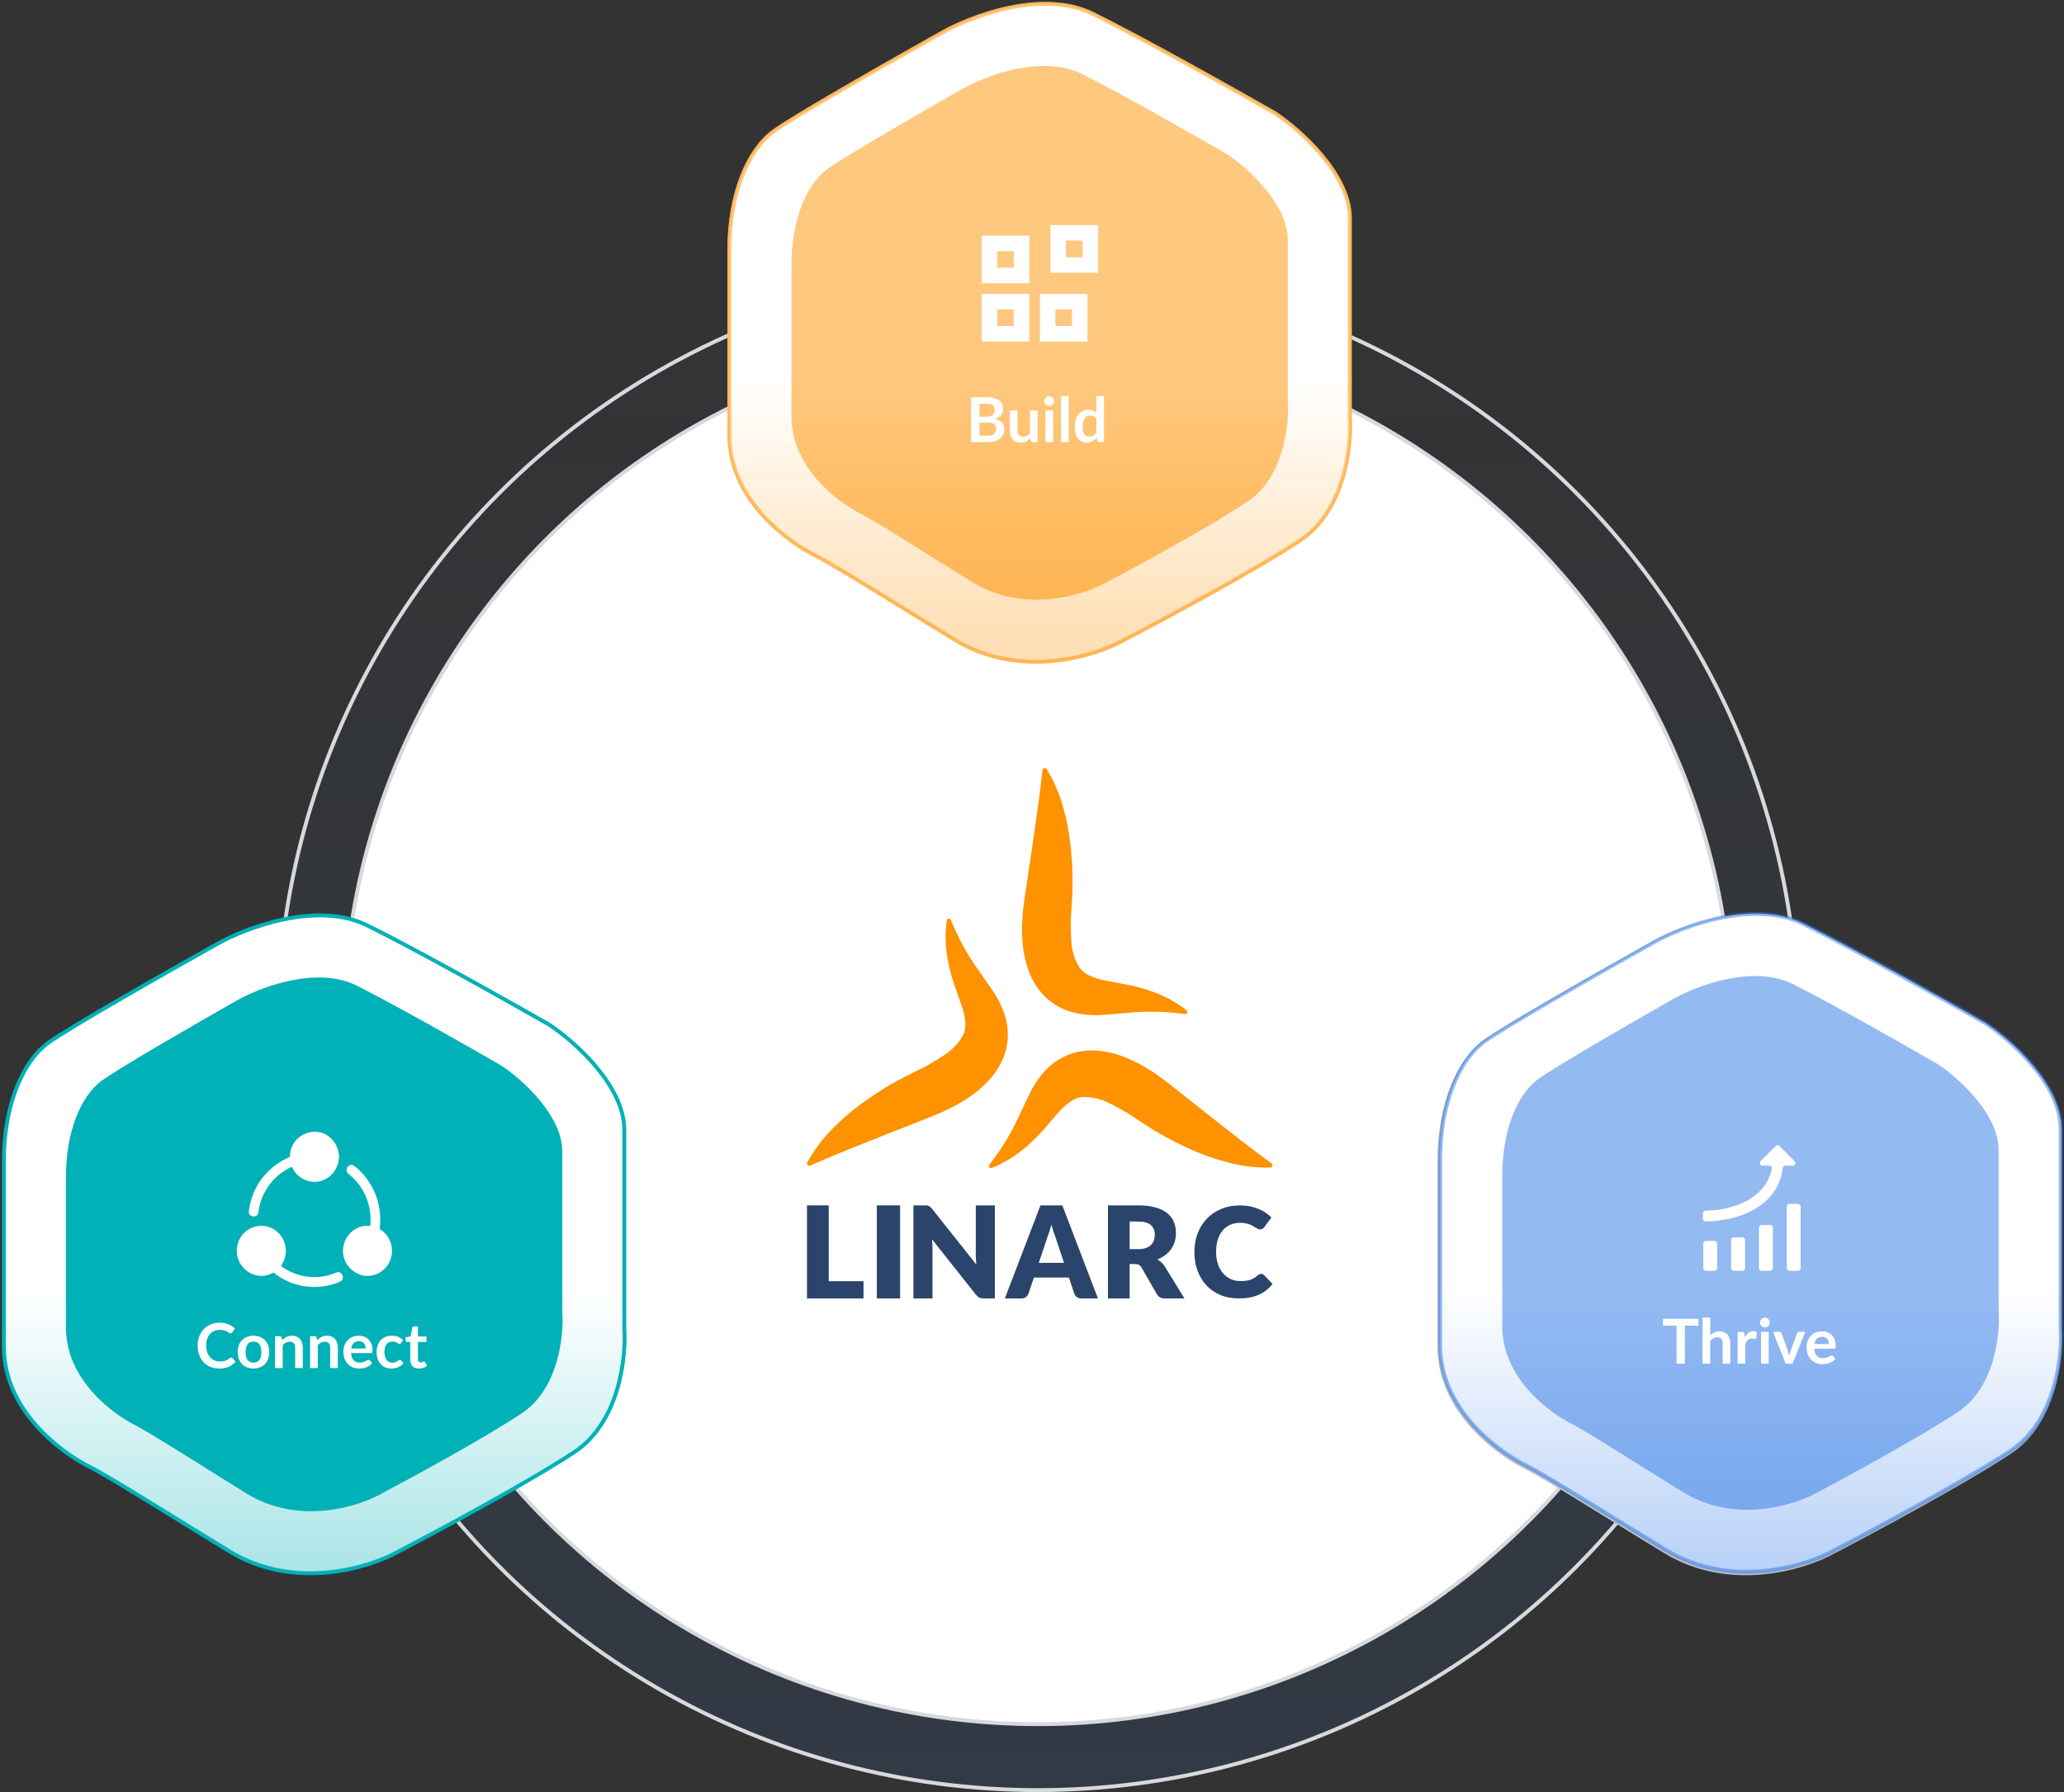
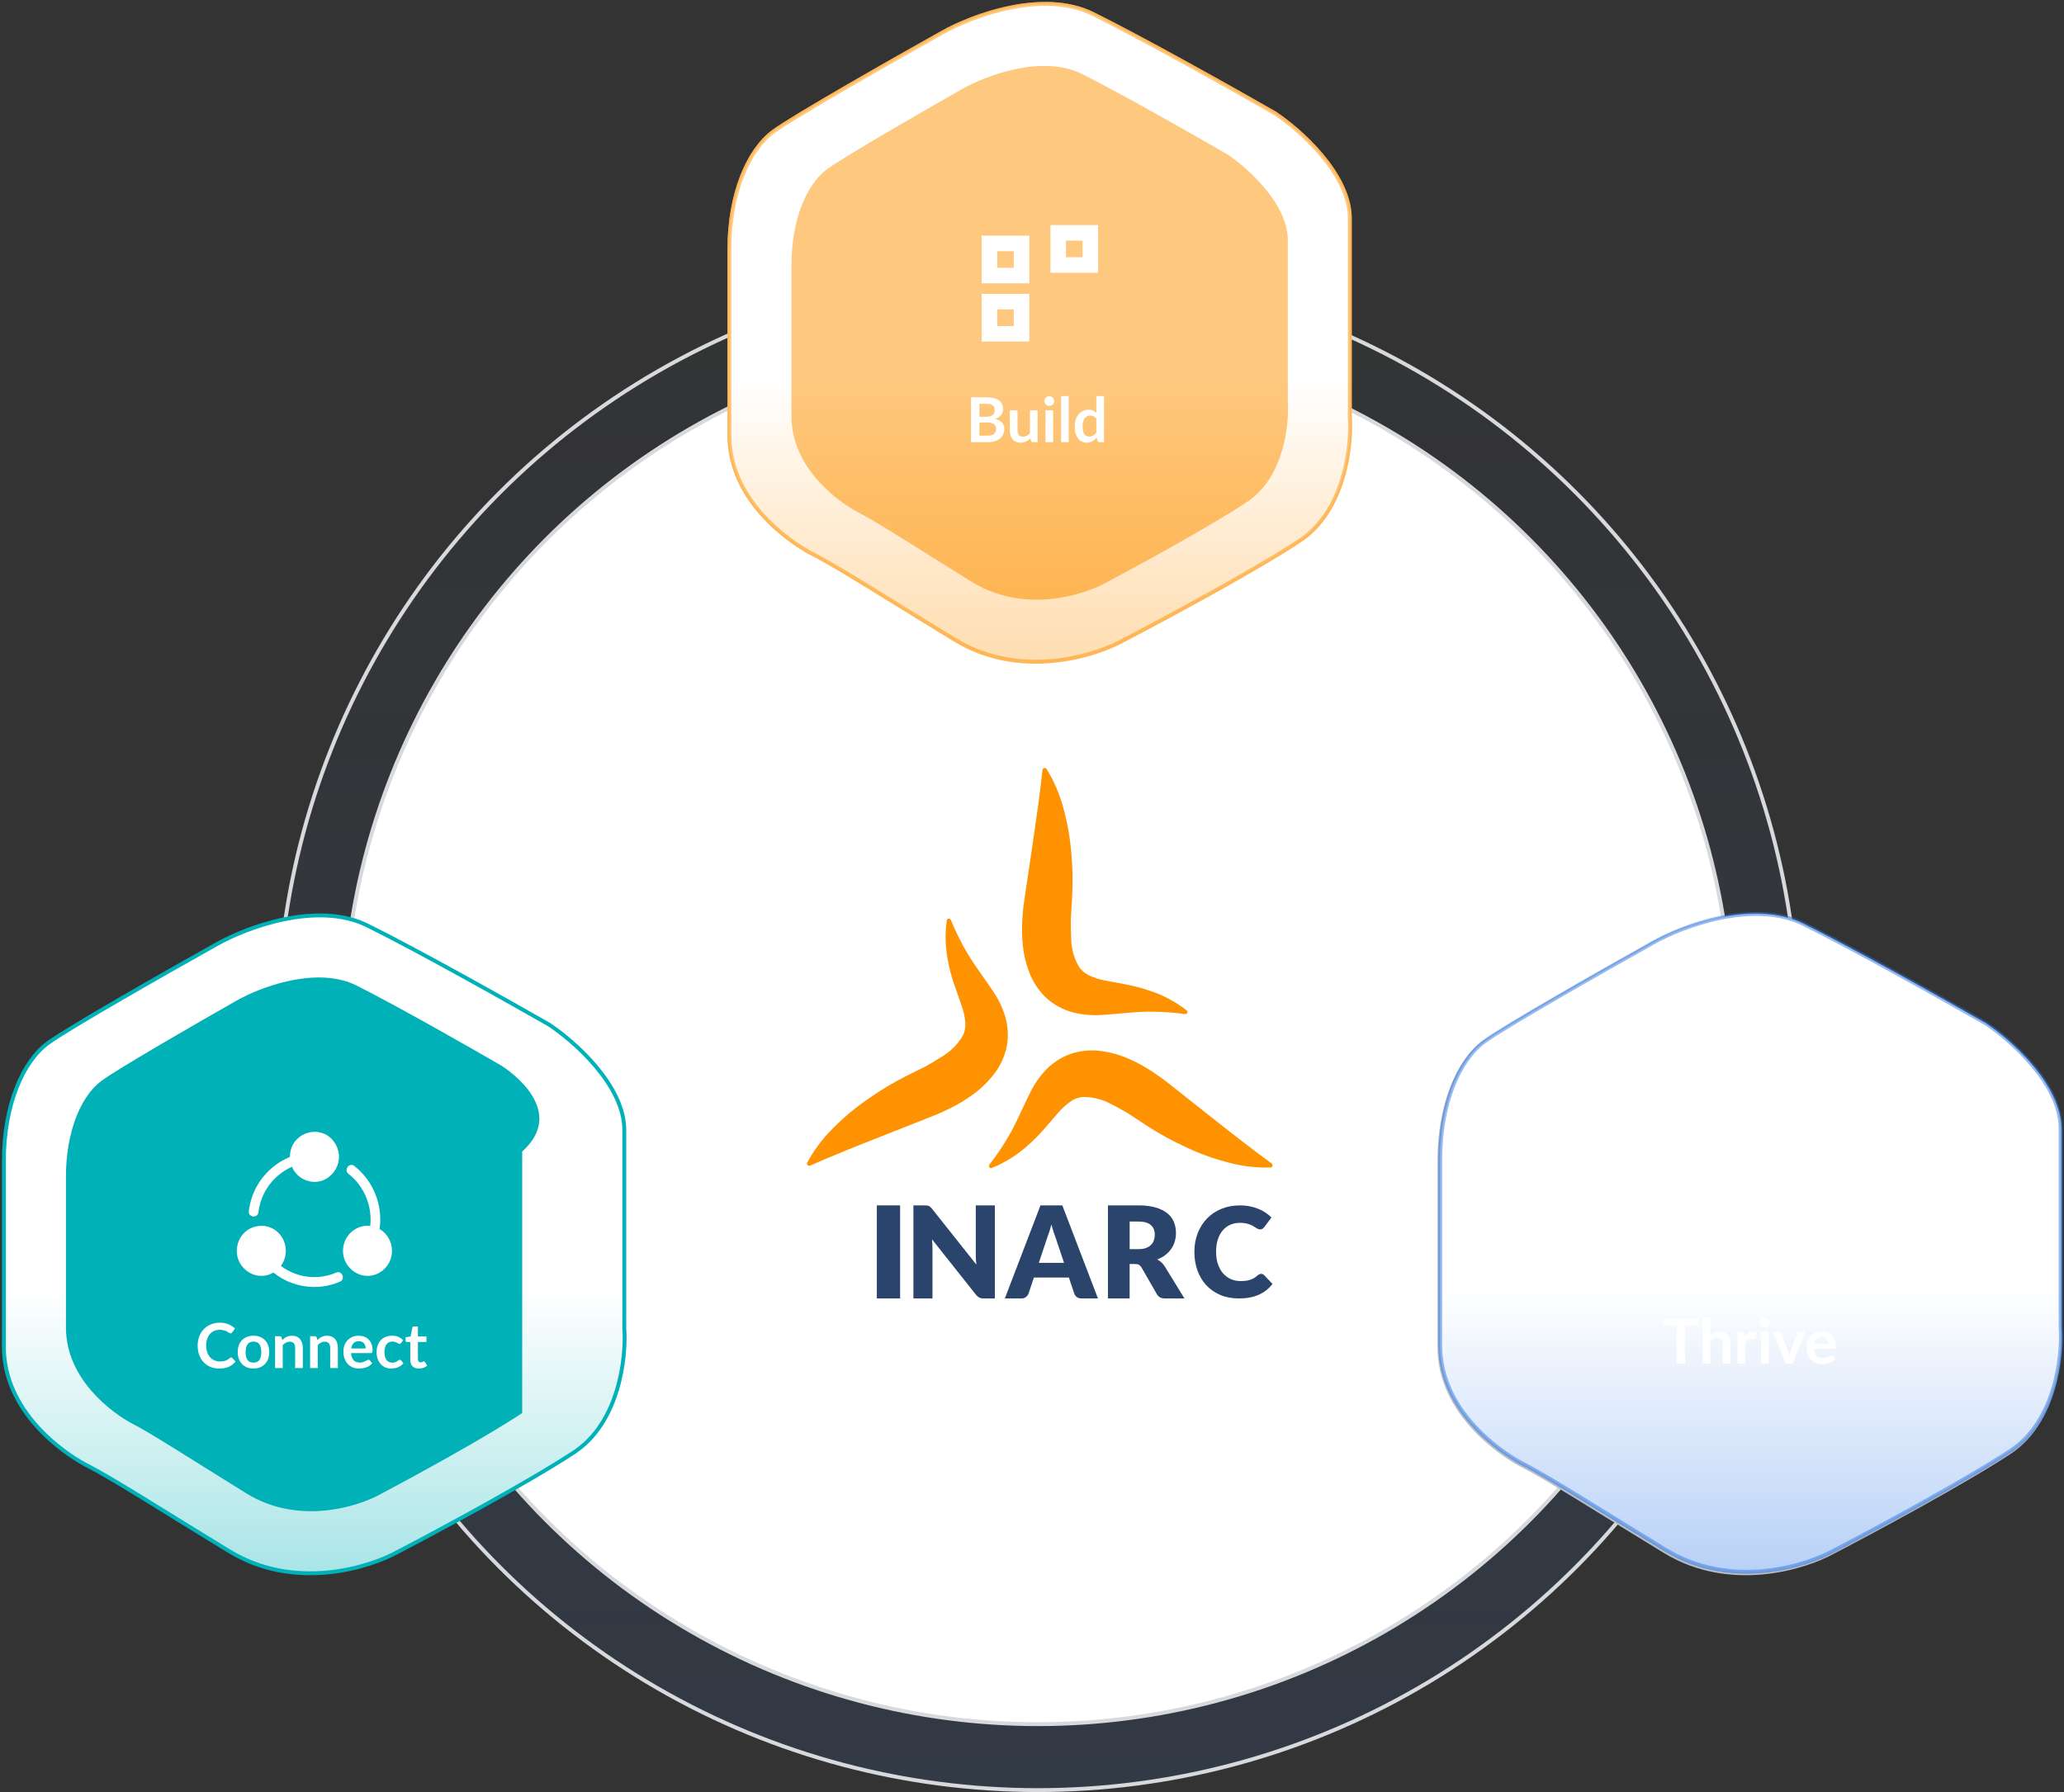
<svg xmlns="http://www.w3.org/2000/svg" width="532" height="462" viewBox="0 0 532 462" fill="none">
  <rect x="0" y="0" width="532" height="462" fill="#333333" stroke="none" />
  <circle cx="267.5" cy="265.5" r="196" fill="url(#paint0_linear_888_1661)" fill-opacity="0.1" stroke="#D7D9DD" />
  <circle cx="267.5" cy="265.5" r="179" fill="white" stroke="#D7D9DD" />
  <path fill-rule="evenodd" clip-rule="evenodd" d="M266.168 217.553V217.565C266.052 218.324 265.943 219.076 265.833 219.835L264.182 230.936L263.774 233.873C263.707 234.395 263.671 234.941 263.64 235.481C263.604 236.015 263.573 236.537 263.512 237.017C263.372 239.214 263.409 241.411 263.628 243.584C263.835 245.95 264.371 248.269 265.218 250.472C266.132 252.985 267.6 255.248 269.518 257.111C271.522 258.999 273.995 260.352 276.73 261.05C279.057 261.615 281.476 261.821 283.9 261.663C285.581 261.56 287.159 261.421 288.681 261.281C291.027 261.075 293.25 260.874 295.571 260.826C298.872 260.777 302.155 260.977 305.396 261.433C305.518 261.457 305.646 261.433 305.755 261.378C305.865 261.323 305.956 261.226 306.011 261.117C306.066 261.008 306.078 260.88 306.054 260.765C306.023 260.65 305.956 260.547 305.859 260.474C303.136 258.337 300.048 256.674 296.722 255.54C294.76 254.854 292.75 254.301 290.698 253.889L284.905 252.796C283.382 252.517 281.914 252.044 280.544 251.382C279.575 250.891 278.747 250.174 278.144 249.295C276.828 247.073 276.127 244.536 276.097 241.92C276.005 240.343 275.993 238.674 276.005 236.974L276.334 231.53C276.554 227.549 276.481 223.574 276.103 219.635C275.768 215.635 275.049 211.696 273.953 207.861C273.009 204.444 271.583 201.191 269.719 198.193C269.652 198.114 269.561 198.053 269.457 198.023C269.354 197.992 269.244 197.992 269.135 198.023C269.031 198.053 268.934 198.114 268.854 198.193C268.781 198.272 268.726 198.375 268.708 198.478C267.996 205.136 267.076 211.344 266.162 217.571L266.168 217.553ZM327.794 299.965C322.391 296.039 317.481 292.161 312.553 288.27C311.95 287.797 311.347 287.317 310.744 286.844L301.967 279.901L299.634 278.086C299.213 277.771 298.756 277.467 298.312 277.17C297.867 276.879 297.435 276.587 297.051 276.296C295.224 275.082 293.305 274.026 291.313 273.128C289.156 272.126 286.891 271.434 284.564 271.07C281.938 270.609 279.246 270.743 276.676 271.471C274.044 272.254 271.638 273.717 269.671 275.725C268.02 277.449 266.637 279.428 265.565 281.6C264.816 283.099 264.152 284.526 263.506 285.909C262.52 288.033 261.575 290.049 260.46 292.069C258.859 294.934 257.043 297.665 255.033 300.232C254.954 300.323 254.905 300.445 254.899 300.572C254.893 300.7 254.93 300.821 254.997 300.924C255.064 301.027 255.167 301.1 255.283 301.137C255.399 301.173 255.52 301.161 255.63 301.112C258.834 299.826 261.819 297.999 264.463 295.699C266.034 294.351 267.514 292.895 268.897 291.335L272.735 286.892C273.733 285.721 274.879 284.695 276.133 283.84C277.041 283.245 278.07 282.893 279.136 282.808C281.713 282.784 284.259 283.439 286.537 284.714C287.951 285.418 289.394 286.237 290.862 287.099L295.406 290.091C298.738 292.264 302.216 294.175 305.81 295.814C309.435 297.519 313.205 298.861 317.067 299.82C320.496 300.706 324.017 301.094 327.544 300.985C327.647 300.967 327.745 300.918 327.824 300.845C327.903 300.773 327.958 300.675 327.982 300.566C328.007 300.457 328.007 300.348 327.976 300.238C327.946 300.135 327.885 300.038 327.8 299.971L327.794 299.965ZM226.654 293.168C220.782 295.486 214.928 297.799 208.788 300.518C208.685 300.554 208.575 300.56 208.465 300.536C208.356 300.512 208.258 300.457 208.179 300.378C208.1 300.299 208.045 300.202 208.015 300.099C207.99 299.996 207.996 299.886 208.033 299.789C209.708 296.67 211.816 293.805 214.313 291.274C217.091 288.404 220.155 285.806 223.462 283.518C226.697 281.218 230.114 279.16 233.683 277.364L238.581 274.924C240.067 274.081 241.511 273.237 242.832 272.369C245.092 271.034 246.944 269.153 248.217 266.901C248.68 265.936 248.887 264.862 248.826 263.775C248.716 262.252 248.394 260.747 247.87 259.284L245.915 253.719C245.244 251.734 244.715 249.713 244.331 247.674C243.649 244.221 243.551 240.713 244.038 237.284C244.051 237.162 244.105 237.053 244.191 236.968C244.276 236.883 244.392 236.835 244.52 236.829C244.641 236.823 244.769 236.853 244.873 236.92C244.976 236.986 245.062 237.09 245.104 237.205C246.335 240.239 247.809 243.189 249.502 246.023C250.708 248.014 251.994 249.841 253.352 251.771C254.235 253.021 255.143 254.32 256.081 255.722C257.439 257.743 258.475 259.946 259.145 262.246C259.912 264.959 259.979 267.787 259.34 270.463C258.682 273.061 257.452 275.464 255.728 277.516C254.241 279.349 252.493 280.975 250.538 282.341C248.759 283.615 246.871 284.75 244.891 285.727C244.44 285.915 243.972 286.146 243.49 286.383C243.003 286.626 242.51 286.868 242.022 287.068L239.269 288.185L228.798 292.312C228.079 292.598 227.361 292.877 226.648 293.162L226.654 293.168Z" fill="#FE9200" />
-   <path d="M222.569 330.3V334.745H208V310.755H213.609V330.3H222.571H222.569Z" fill="#2B446C" />
  <path d="M232.004 334.745H226.004V310.755H232.004V334.743V334.745Z" fill="#2B446C" />
  <path d="M256.427 310.755V334.745H253.523C253.094 334.745 252.73 334.679 252.434 334.546C252.149 334.404 251.863 334.161 251.577 333.821L240.236 319.512C240.28 319.941 240.307 320.358 240.317 320.763C240.339 321.158 240.349 321.53 240.349 321.883V334.743H235.43V310.755H238.369C238.61 310.755 238.814 310.765 238.979 310.787C239.145 310.809 239.292 310.853 239.425 310.919C239.558 310.973 239.684 311.056 239.805 311.167C239.925 311.277 240.063 311.424 240.218 311.611L251.658 326.017C251.604 325.556 251.565 325.112 251.542 324.683C251.52 324.244 251.51 323.832 251.51 323.447V310.755H256.43H256.427Z" fill="#2B446C" />
  <path d="M274.257 325.571L272.058 319C271.896 318.583 271.723 318.095 271.538 317.534C271.354 316.962 271.169 316.347 270.984 315.69C270.821 316.36 270.646 316.98 270.462 317.551C270.277 318.122 270.105 318.615 269.942 319.032L267.76 325.568H274.257V325.571ZM283 334.743H278.733C278.254 334.743 277.871 334.632 277.576 334.414C277.283 334.183 277.061 333.892 276.908 333.541L275.509 329.358H266.489L265.089 333.541C264.97 333.848 264.754 334.13 264.438 334.382C264.134 334.625 263.755 334.745 263.298 334.745H259L268.183 310.755H273.815L282.998 334.745L283 334.743Z" fill="#2B446C" />
  <path d="M293.415 322.034C294.175 322.034 294.822 321.941 295.35 321.755C295.89 321.556 296.332 321.289 296.673 320.948C297.016 320.607 297.262 320.213 297.418 319.762C297.571 319.301 297.65 318.806 297.65 318.281C297.65 317.227 297.302 316.403 296.609 315.812C295.925 315.219 294.861 314.922 293.418 314.922H291.169V322.034H293.418H293.415ZM305.288 334.745H300.227C299.289 334.745 298.618 334.394 298.21 333.691L294.207 326.726C294.02 326.429 293.81 326.216 293.578 326.084C293.346 325.942 293.015 325.871 292.586 325.871H291.164V334.745H285.574V310.755H293.413C295.155 310.755 296.638 310.936 297.862 311.299C299.096 311.65 300.101 312.145 300.873 312.78C301.656 313.417 302.223 314.167 302.576 315.035C302.929 315.903 303.107 316.847 303.107 317.867C303.107 318.646 303.003 319.381 302.793 320.073C302.583 320.764 302.275 321.407 301.868 322C301.461 322.581 300.952 323.103 300.345 323.564C299.75 324.025 299.062 324.405 298.277 324.699C298.64 324.885 298.983 325.12 299.304 325.407C299.622 325.682 299.911 326.01 300.162 326.395L305.288 334.743V334.745Z" fill="#2B446C" />
  <path d="M325.063 328.409C325.193 328.409 325.321 328.436 325.452 328.491C325.582 328.534 325.706 328.613 325.824 328.733L327.994 331.005C327.045 332.24 325.851 333.174 324.415 333.809C322.989 334.433 321.3 334.745 319.348 334.745C317.557 334.745 315.947 334.445 314.521 333.843C313.108 333.231 311.904 332.394 310.911 331.329C309.927 330.254 309.173 328.987 308.644 327.526C308.115 326.056 307.852 324.46 307.852 322.74C307.852 321.02 308.137 319.384 308.709 317.923C309.282 316.453 310.087 315.183 311.121 314.121C312.156 313.058 313.4 312.23 314.845 311.64C316.293 311.05 317.885 310.755 319.623 310.755C320.508 310.755 321.339 310.836 322.117 310.997C322.905 311.148 323.64 311.362 324.319 311.642C324.998 311.911 325.624 312.237 326.196 312.626C326.769 313.012 327.277 313.432 327.719 313.883L325.873 316.349C325.754 316.5 325.614 316.64 325.452 316.769C325.29 316.887 325.063 316.947 324.77 316.947C324.577 316.947 324.393 316.904 324.22 316.817C324.045 316.731 323.864 316.63 323.669 316.51C323.475 316.38 323.258 316.246 323.021 316.107C322.794 315.956 322.518 315.822 322.194 315.704C321.88 315.575 321.508 315.467 321.078 315.383C320.657 315.296 320.16 315.253 319.589 315.253C318.683 315.253 317.852 315.418 317.095 315.752C316.351 316.085 315.703 316.575 315.152 317.218C314.613 317.851 314.19 318.636 313.888 319.571C313.596 320.495 313.451 321.553 313.451 322.745C313.451 323.938 313.613 325.017 313.937 325.95C314.27 326.883 314.72 327.675 315.28 328.318C315.853 328.951 316.515 329.436 317.272 329.767C318.028 330.098 318.838 330.266 319.7 330.266C320.196 330.266 320.65 330.244 321.061 330.201C321.472 330.148 321.854 330.067 322.211 329.959C322.567 329.841 322.902 329.69 323.214 329.508C323.528 329.314 323.845 329.074 324.169 328.783C324.299 328.675 324.439 328.589 324.589 328.527C324.741 328.452 324.896 328.414 325.058 328.414L325.063 328.409Z" fill="#2B446C" />
  <path d="M382.307 268.946C375.846 273.739 371 284.923 371 299.302V347.231C371 363.847 386.076 374.392 391.999 377.587C398.46 380.782 412.352 389.729 429.152 399.954C445.951 410.179 465.227 404.215 472.765 399.954C482.996 394.629 506.364 382.06 517.994 374.392C529.625 366.723 531.455 349.894 530.917 342.438V291.313C530.917 279.81 517.994 268.413 511.533 264.153C501.303 258.295 477.611 244.981 464.689 238.59C451.766 232.2 433.459 239.123 425.921 243.383C413.537 250.307 387.476 265.112 382.307 268.946Z" fill="url(#paint1_linear_888_1661)" stroke="#B9BFC9" />
  <path d="M396.046 278.73C390.877 282.618 387 291.692 387 303.358V342.244C387 355.725 399.061 364.28 403.799 366.872C408.968 369.465 420.082 376.724 433.521 385.019C446.961 393.315 462.382 388.476 468.412 385.019C476.597 380.699 495.291 370.502 504.595 364.28C513.9 358.058 515.364 344.405 514.934 338.356V296.877C514.934 287.544 504.595 278.298 499.426 274.841C491.242 270.088 472.289 259.287 461.951 254.102C451.613 248.917 436.967 254.534 430.937 257.99C421.029 263.607 400.181 275.619 396.046 278.73Z" fill="#899AB5" />
  <g opacity="0.5">
-     <path d="M459.967 300.881C459.611 300.881 459.318 301.159 459.28 301.513C458.372 309.965 450.152 315.074 439.371 315.279C438.999 315.286 438.695 314.984 438.695 314.611V313.169C438.695 312.797 438.999 312.496 439.371 312.488C448.541 312.295 455.29 308.16 456.472 301.628C456.544 301.232 456.23 300.881 455.828 300.881H454.066C453.468 300.881 453.166 300.159 453.586 299.733L457.478 295.787C457.742 295.519 458.174 295.519 458.438 295.787L462.33 299.733C462.75 300.159 462.449 300.881 461.851 300.881H459.967Z" fill="white" />
    <path d="M463.213 310.743H461.022C460.637 310.743 460.325 311.055 460.325 311.44V327.306C460.325 327.691 460.637 328.003 461.022 328.003H463.213C463.598 328.003 463.91 327.691 463.91 327.306V311.44C463.91 311.055 463.598 310.743 463.213 310.743Z" fill="white" />
    <path d="M453.851 316.194H456.042C456.427 316.194 456.739 316.506 456.739 316.891V327.306C456.739 327.691 456.427 328.003 456.042 328.003H453.851C453.466 328.003 453.154 327.691 453.154 327.306V316.891C453.154 316.506 453.466 316.194 453.851 316.194Z" fill="white" />
    <path d="M448.871 319.373H446.68C446.295 319.373 445.983 319.685 445.983 320.07V327.306C445.983 327.691 446.295 328.003 446.68 328.003H448.871C449.256 328.003 449.569 327.691 449.569 327.306V320.07C449.569 319.685 449.256 319.373 448.871 319.373Z" fill="white" />
    <path d="M441.701 320.282H439.509C439.124 320.282 438.812 320.594 438.812 320.979V327.306C438.812 327.691 439.124 328.003 439.509 328.003H441.701C442.086 328.003 442.398 327.691 442.398 327.306V320.979C442.398 320.594 442.086 320.282 441.701 320.282Z" fill="white" />
    <path d="M437.563 342.138H434.075V351.938H431.923V342.138H428.435V340.37H437.563V342.138ZM440.6 344.61C440.92 344.312 441.272 344.069 441.656 343.882C442.04 343.696 442.49 343.602 443.008 343.602C443.456 343.602 443.853 343.68 444.2 343.834C444.546 343.984 444.834 344.197 445.064 344.474C445.298 344.746 445.474 345.074 445.592 345.458C445.714 345.837 445.776 346.256 445.776 346.714V351.938H443.8V346.714C443.8 346.213 443.685 345.826 443.456 345.554C443.226 345.277 442.877 345.138 442.408 345.138C442.066 345.138 441.746 345.216 441.448 345.37C441.149 345.525 440.866 345.736 440.6 346.002V351.938H438.624V340.05H440.6V344.61ZM449.519 345.154C449.775 344.664 450.079 344.28 450.431 344.002C450.783 343.72 451.199 343.578 451.679 343.578C452.058 343.578 452.362 343.661 452.591 343.826L452.463 345.306C452.436 345.402 452.396 345.472 452.343 345.514C452.295 345.552 452.228 345.57 452.143 345.57C452.063 345.57 451.943 345.557 451.783 345.53C451.628 345.504 451.476 345.49 451.327 345.49C451.108 345.49 450.914 345.522 450.743 345.586C450.572 345.65 450.418 345.744 450.279 345.866C450.146 345.984 450.026 346.128 449.919 346.298C449.818 346.469 449.722 346.664 449.631 346.882V351.938H447.655V343.73H448.815C449.018 343.73 449.159 343.768 449.239 343.842C449.319 343.912 449.372 344.04 449.399 344.226L449.519 345.154ZM455.672 343.73V351.938H453.688V343.73H455.672ZM455.944 341.338C455.944 341.509 455.909 341.669 455.84 341.818C455.77 341.968 455.677 342.098 455.56 342.21C455.448 342.322 455.314 342.413 455.16 342.482C455.005 342.546 454.84 342.578 454.664 342.578C454.493 342.578 454.33 342.546 454.176 342.482C454.026 342.413 453.896 342.322 453.784 342.21C453.672 342.098 453.581 341.968 453.512 341.818C453.448 341.669 453.416 341.509 453.416 341.338C453.416 341.162 453.448 340.997 453.512 340.842C453.581 340.688 453.672 340.554 453.784 340.442C453.896 340.33 454.026 340.242 454.176 340.178C454.33 340.109 454.493 340.074 454.664 340.074C454.84 340.074 455.005 340.109 455.16 340.178C455.314 340.242 455.448 340.33 455.56 340.442C455.677 340.554 455.77 340.688 455.84 340.842C455.909 340.997 455.944 341.162 455.944 341.338ZM465.086 343.73L461.83 351.938H460.038L456.782 343.73H458.414C458.564 343.73 458.686 343.765 458.782 343.834C458.884 343.904 458.95 343.992 458.982 344.098L460.566 348.482C460.652 348.738 460.726 348.989 460.79 349.234C460.854 349.48 460.91 349.725 460.958 349.97C461.012 349.725 461.07 349.48 461.134 349.234C461.198 348.989 461.276 348.738 461.366 348.482L462.982 344.098C463.02 343.992 463.086 343.904 463.182 343.834C463.278 343.765 463.393 343.73 463.526 343.73H465.086ZM471.177 346.89C471.177 346.634 471.14 346.394 471.065 346.17C470.996 345.941 470.889 345.741 470.745 345.57C470.601 345.4 470.417 345.266 470.193 345.17C469.975 345.069 469.719 345.018 469.425 345.018C468.855 345.018 468.404 345.181 468.073 345.506C467.748 345.832 467.54 346.293 467.449 346.89H471.177ZM467.409 348.082C467.441 348.504 467.516 348.869 467.633 349.178C467.751 349.482 467.905 349.736 468.097 349.938C468.289 350.136 468.516 350.285 468.777 350.386C469.044 350.482 469.337 350.53 469.657 350.53C469.977 350.53 470.252 350.493 470.481 350.418C470.716 350.344 470.919 350.261 471.089 350.17C471.265 350.08 471.417 349.997 471.545 349.922C471.679 349.848 471.807 349.81 471.929 349.81C472.095 349.81 472.217 349.872 472.297 349.994L472.865 350.714C472.647 350.97 472.401 351.186 472.129 351.362C471.857 351.533 471.572 351.672 471.273 351.778C470.98 351.88 470.679 351.952 470.369 351.994C470.065 352.037 469.769 352.058 469.481 352.058C468.911 352.058 468.38 351.965 467.889 351.778C467.399 351.586 466.972 351.306 466.609 350.938C466.247 350.565 465.961 350.106 465.753 349.562C465.545 349.013 465.441 348.378 465.441 347.658C465.441 347.098 465.532 346.573 465.713 346.082C465.895 345.586 466.153 345.157 466.489 344.794C466.831 344.426 467.244 344.136 467.729 343.922C468.22 343.709 468.772 343.602 469.385 343.602C469.903 343.602 470.38 343.685 470.817 343.85C471.255 344.016 471.631 344.258 471.945 344.578C472.26 344.893 472.505 345.282 472.681 345.746C472.863 346.205 472.953 346.73 472.953 347.322C472.953 347.621 472.921 347.824 472.857 347.93C472.793 348.032 472.671 348.082 472.489 348.082H467.409Z" fill="white" />
  </g>
  <path d="M382.522 268.57C376.061 273.363 371.215 284.547 371.215 298.926V346.855C371.215 363.471 386.291 374.016 392.214 377.211C398.675 380.406 412.567 389.353 429.366 399.578C446.166 409.803 465.442 403.839 472.98 399.578C483.211 394.253 506.579 381.684 518.209 374.016C529.84 366.347 531.67 349.518 531.132 342.062V290.937C531.132 279.434 518.209 268.037 511.748 263.777C501.518 257.919 477.826 244.605 464.904 238.214C451.981 231.824 433.674 238.747 426.136 243.007C413.752 249.931 387.691 264.736 382.522 268.57Z" fill="url(#paint2_linear_888_1661)" stroke="#2B76E7" stroke-opacity="0.5" />
-   <path d="M396.261 278.354C391.092 282.242 387.215 291.316 387.215 302.982V341.868C387.215 355.349 399.276 363.904 404.014 366.496C409.183 369.089 420.297 376.348 433.736 384.643C447.176 392.939 462.597 388.1 468.627 384.643C476.811 380.323 495.506 370.126 504.81 363.904C514.115 357.682 515.579 344.029 515.148 337.98V296.501C515.148 287.168 504.81 277.922 499.641 274.465C491.457 269.712 472.504 258.911 462.166 253.726C451.828 248.541 437.182 254.158 431.152 257.614C421.244 263.231 400.396 275.243 396.261 278.354Z" fill="#2B76E7" fill-opacity="0.5" />
  <path d="M460.181 300.505C459.826 300.505 459.533 300.783 459.495 301.137C458.587 309.589 450.367 314.698 439.586 314.903C439.214 314.91 438.91 314.608 438.91 314.235V312.793C438.91 312.421 439.213 312.12 439.586 312.112C448.756 311.919 455.505 307.784 456.687 301.252C456.759 300.856 456.445 300.505 456.042 300.505H454.281C453.682 300.505 453.381 299.783 453.801 299.357L457.693 295.411C457.957 295.143 458.389 295.143 458.653 295.411L462.545 299.357C462.965 299.783 462.664 300.505 462.065 300.505H460.181Z" fill="white" />
  <path d="M463.428 310.367H461.237C460.852 310.367 460.54 310.679 460.54 311.064V326.93C460.54 327.315 460.852 327.627 461.237 327.627H463.428C463.813 327.627 464.125 327.315 464.125 326.93V311.064C464.125 310.679 463.813 310.367 463.428 310.367Z" fill="white" />
  <path d="M454.066 315.818H456.257C456.642 315.818 456.954 316.13 456.954 316.515V326.93C456.954 327.315 456.642 327.627 456.257 327.627H454.066C453.681 327.627 453.369 327.315 453.369 326.93V316.515C453.369 316.13 453.681 315.818 454.066 315.818Z" fill="white" />
  <path d="M449.086 318.997H446.895C446.51 318.997 446.198 319.309 446.198 319.694V326.93C446.198 327.315 446.51 327.627 446.895 327.627H449.086C449.471 327.627 449.783 327.315 449.783 326.93V319.694C449.783 319.309 449.471 318.997 449.086 318.997Z" fill="white" />
-   <path d="M441.915 319.906H439.724C439.339 319.906 439.027 320.218 439.027 320.603V326.93C439.027 327.315 439.339 327.627 439.724 327.627H441.915C442.3 327.627 442.613 327.315 442.613 326.93V320.603C442.613 320.218 442.3 319.906 441.915 319.906Z" fill="white" />
  <path d="M437.777 341.762H434.289V351.562H432.137V341.762H428.649V339.994H437.777V341.762ZM440.815 344.234C441.135 343.936 441.487 343.693 441.871 343.506C442.255 343.32 442.705 343.226 443.223 343.226C443.671 343.226 444.068 343.304 444.415 343.458C444.761 343.608 445.049 343.821 445.279 344.098C445.513 344.37 445.689 344.698 445.807 345.082C445.929 345.461 445.991 345.88 445.991 346.338V351.562H444.015V346.338C444.015 345.837 443.9 345.45 443.671 345.178C443.441 344.901 443.092 344.762 442.623 344.762C442.281 344.762 441.961 344.84 441.663 344.994C441.364 345.149 441.081 345.36 440.815 345.626V351.562H438.839V339.674H440.815V344.234ZM449.734 344.778C449.99 344.288 450.294 343.904 450.646 343.626C450.998 343.344 451.414 343.202 451.894 343.202C452.273 343.202 452.577 343.285 452.806 343.45L452.678 344.93C452.651 345.026 452.611 345.096 452.558 345.138C452.51 345.176 452.443 345.194 452.358 345.194C452.278 345.194 452.158 345.181 451.998 345.154C451.843 345.128 451.691 345.114 451.542 345.114C451.323 345.114 451.129 345.146 450.958 345.21C450.787 345.274 450.633 345.368 450.494 345.49C450.361 345.608 450.241 345.752 450.134 345.922C450.033 346.093 449.937 346.288 449.846 346.506V351.562H447.87V343.354H449.03C449.233 343.354 449.374 343.392 449.454 343.466C449.534 343.536 449.587 343.664 449.614 343.85L449.734 344.778ZM455.887 343.354V351.562H453.903V343.354H455.887ZM456.159 340.962C456.159 341.133 456.124 341.293 456.055 341.442C455.985 341.592 455.892 341.722 455.775 341.834C455.663 341.946 455.529 342.037 455.375 342.106C455.22 342.17 455.055 342.202 454.879 342.202C454.708 342.202 454.545 342.17 454.391 342.106C454.241 342.037 454.111 341.946 453.999 341.834C453.887 341.722 453.796 341.592 453.727 341.442C453.663 341.293 453.631 341.133 453.631 340.962C453.631 340.786 453.663 340.621 453.727 340.466C453.796 340.312 453.887 340.178 453.999 340.066C454.111 339.954 454.241 339.866 454.391 339.802C454.545 339.733 454.708 339.698 454.879 339.698C455.055 339.698 455.22 339.733 455.375 339.802C455.529 339.866 455.663 339.954 455.775 340.066C455.892 340.178 455.985 340.312 456.055 340.466C456.124 340.621 456.159 340.786 456.159 340.962ZM465.301 343.354L462.045 351.562H460.253L456.997 343.354H458.629C458.778 343.354 458.901 343.389 458.997 343.458C459.098 343.528 459.165 343.616 459.197 343.722L460.781 348.106C460.866 348.362 460.941 348.613 461.005 348.858C461.069 349.104 461.125 349.349 461.173 349.594C461.226 349.349 461.285 349.104 461.349 348.858C461.413 348.613 461.49 348.362 461.581 348.106L463.197 343.722C463.234 343.616 463.301 343.528 463.397 343.458C463.493 343.389 463.608 343.354 463.741 343.354H465.301ZM471.392 346.514C471.392 346.258 471.355 346.018 471.28 345.794C471.211 345.565 471.104 345.365 470.96 345.194C470.816 345.024 470.632 344.89 470.408 344.794C470.19 344.693 469.934 344.642 469.64 344.642C469.07 344.642 468.619 344.805 468.288 345.13C467.963 345.456 467.755 345.917 467.664 346.514H471.392ZM467.624 347.706C467.656 348.128 467.731 348.493 467.848 348.802C467.966 349.106 468.12 349.36 468.312 349.562C468.504 349.76 468.731 349.909 468.992 350.01C469.259 350.106 469.552 350.154 469.872 350.154C470.192 350.154 470.467 350.117 470.696 350.042C470.931 349.968 471.134 349.885 471.304 349.794C471.48 349.704 471.632 349.621 471.76 349.546C471.894 349.472 472.022 349.434 472.144 349.434C472.31 349.434 472.432 349.496 472.512 349.618L473.08 350.338C472.862 350.594 472.616 350.81 472.344 350.986C472.072 351.157 471.787 351.296 471.488 351.402C471.195 351.504 470.894 351.576 470.584 351.619C470.28 351.661 469.984 351.683 469.696 351.683C469.126 351.683 468.595 351.589 468.104 351.402C467.614 351.21 467.187 350.93 466.824 350.562C466.462 350.189 466.176 349.73 465.968 349.186C465.76 348.637 465.656 348.002 465.656 347.282C465.656 346.722 465.747 346.197 465.928 345.706C466.11 345.21 466.368 344.781 466.704 344.418C467.046 344.05 467.459 343.76 467.944 343.546C468.435 343.333 468.987 343.226 469.6 343.226C470.118 343.226 470.595 343.309 471.032 343.474C471.47 343.64 471.846 343.882 472.16 344.202C472.475 344.517 472.72 344.906 472.896 345.37C473.078 345.829 473.168 346.354 473.168 346.946C473.168 347.245 473.136 347.448 473.072 347.554C473.008 347.656 472.886 347.706 472.704 347.706H467.624Z" fill="white" />
  <path d="M12.307 268.946C5.846 273.739 1 284.923 1 299.302V347.231C1 363.847 16.076 374.392 21.999 377.587C28.46 380.782 42.352 389.729 59.152 399.954C75.951 410.179 95.227 404.215 102.765 399.954C112.996 394.629 136.364 382.06 147.994 374.392C159.625 366.723 161.455 349.894 160.917 342.438V291.313C160.917 279.81 147.994 268.413 141.533 264.153C131.303 258.295 107.611 244.981 94.689 238.59C81.766 232.2 63.459 239.123 55.921 243.383C43.537 250.307 17.476 265.112 12.307 268.946Z" fill="url(#paint3_linear_888_1661)" stroke="#00B1B7" />
-   <path d="M26.046 278.73C20.877 282.618 17 291.692 17 303.358V342.244C17 355.725 29.061 364.28 33.799 366.872C38.968 369.465 50.082 376.724 63.521 385.019C76.961 393.315 92.382 388.476 98.412 385.019C106.597 380.699 125.291 370.502 134.595 364.28C143.9 358.058 145.364 344.405 144.934 338.356V296.877C144.934 287.544 134.595 278.298 129.426 274.841C121.242 270.088 102.289 259.287 91.951 254.102C81.613 248.917 66.967 254.534 60.937 257.99C51.029 263.607 30.181 275.619 26.046 278.73Z" fill="#00B1B7" />
+   <path d="M26.046 278.73C20.877 282.618 17 291.692 17 303.358V342.244C17 355.725 29.061 364.28 33.799 366.872C38.968 369.465 50.082 376.724 63.521 385.019C76.961 393.315 92.382 388.476 98.412 385.019C106.597 380.699 125.291 370.502 134.595 364.28V296.877C144.934 287.544 134.595 278.298 129.426 274.841C121.242 270.088 102.289 259.287 91.951 254.102C81.613 248.917 66.967 254.534 60.937 257.99C51.029 263.607 30.181 275.619 26.046 278.73Z" fill="#00B1B7" />
  <path fill-rule="evenodd" clip-rule="evenodd" d="M74.73 298.254C74.713 291.697 83.281 289.299 86.509 295.014C89.32 299.992 84.805 305.947 79.41 304.47C77.54 303.958 76.018 302.605 75.249 300.794C70.517 302.966 67.277 307.227 66.61 312.518C66.401 314.183 63.929 313.857 64.138 312.197C64.841 306.623 67.964 302.036 72.717 299.231L72.719 299.234L74.284 298.44L74.285 298.443C74.431 298.377 74.581 298.315 74.73 298.254ZM97.842 316.853C98.713 310.621 96.196 304.388 91.33 300.593C90.029 299.579 88.516 301.606 89.816 302.62C93.851 305.767 95.996 310.877 95.43 316.054C92.343 315.701 89.44 317.713 88.631 320.797C87.176 326.349 93.071 330.922 97.882 328.053C102.185 325.486 101.999 319.262 97.842 316.853ZM72.393 326.357C76.503 329.449 81.946 330.116 86.652 328.08C88.154 327.43 89.124 329.776 87.62 330.427C81.924 332.892 75.337 331.977 70.481 328.07C65.611 330.909 59.818 326.297 61.26 320.797C62.704 315.288 70.006 314.255 72.823 319.244C74.094 321.494 73.919 324.295 72.393 326.357Z" fill="white" />
  <path d="M59.562 349.965C59.679 349.965 59.783 350.011 59.874 350.101L60.722 351.021C60.252 351.603 59.674 352.048 58.986 352.357C58.303 352.667 57.482 352.821 56.522 352.821C55.663 352.821 54.89 352.675 54.202 352.381C53.519 352.088 52.935 351.68 52.45 351.157C51.965 350.635 51.591 350.011 51.33 349.285C51.074 348.56 50.946 347.768 50.946 346.909C50.946 346.04 51.084 345.245 51.362 344.525C51.639 343.8 52.029 343.176 52.53 342.653C53.036 342.131 53.639 341.725 54.338 341.437C55.036 341.144 55.81 340.997 56.658 340.997C57.501 340.997 58.247 341.136 58.898 341.413C59.554 341.691 60.111 342.053 60.57 342.501L59.85 343.501C59.807 343.565 59.751 343.621 59.682 343.669C59.618 343.717 59.527 343.741 59.41 343.741C59.33 343.741 59.247 343.72 59.162 343.677C59.077 343.629 58.983 343.573 58.882 343.509C58.781 343.44 58.663 343.365 58.53 343.285C58.397 343.205 58.242 343.133 58.066 343.069C57.89 343 57.684 342.944 57.45 342.901C57.221 342.853 56.954 342.829 56.65 342.829C56.133 342.829 55.658 342.923 55.226 343.109C54.799 343.291 54.431 343.557 54.122 343.909C53.812 344.256 53.572 344.683 53.402 345.189C53.231 345.691 53.146 346.264 53.146 346.909C53.146 347.56 53.236 348.139 53.418 348.645C53.605 349.152 53.855 349.579 54.17 349.925C54.484 350.272 54.855 350.539 55.282 350.725C55.709 350.907 56.167 350.997 56.658 350.997C56.951 350.997 57.215 350.981 57.45 350.949C57.69 350.917 57.908 350.867 58.106 350.797C58.309 350.728 58.498 350.64 58.674 350.533C58.855 350.421 59.034 350.285 59.21 350.125C59.263 350.077 59.319 350.04 59.378 350.013C59.437 349.981 59.498 349.965 59.562 349.965ZM65.344 344.357C65.952 344.357 66.504 344.456 67 344.653C67.501 344.851 67.928 345.131 68.28 345.493C68.637 345.856 68.912 346.299 69.104 346.821C69.296 347.344 69.392 347.928 69.392 348.573C69.392 349.224 69.296 349.811 69.104 350.333C68.912 350.856 68.637 351.301 68.28 351.669C67.928 352.037 67.501 352.32 67 352.517C66.504 352.715 65.952 352.813 65.344 352.813C64.731 352.813 64.173 352.715 63.672 352.517C63.171 352.32 62.741 352.037 62.384 351.669C62.032 351.301 61.757 350.856 61.56 350.333C61.368 349.811 61.272 349.224 61.272 348.573C61.272 347.928 61.368 347.344 61.56 346.821C61.757 346.299 62.032 345.856 62.384 345.493C62.741 345.131 63.171 344.851 63.672 344.653C64.173 344.456 64.731 344.357 65.344 344.357ZM65.344 351.293C66.027 351.293 66.531 351.064 66.856 350.605C67.187 350.147 67.352 349.475 67.352 348.589C67.352 347.704 67.187 347.029 66.856 346.565C66.531 346.101 66.027 345.869 65.344 345.869C64.651 345.869 64.136 346.104 63.8 346.573C63.469 347.037 63.304 347.709 63.304 348.589C63.304 349.469 63.469 350.141 63.8 350.605C64.136 351.064 64.651 351.293 65.344 351.293ZM72.748 345.493C72.913 345.328 73.086 345.176 73.268 345.037C73.454 344.893 73.649 344.773 73.852 344.677C74.06 344.576 74.281 344.499 74.516 344.445C74.75 344.387 75.006 344.357 75.284 344.357C75.732 344.357 76.129 344.435 76.476 344.589C76.822 344.739 77.11 344.952 77.34 345.229C77.574 345.501 77.75 345.829 77.868 346.213C77.99 346.592 78.052 347.011 78.052 347.469V352.693H76.076V347.469C76.076 346.968 75.961 346.581 75.732 346.309C75.502 346.032 75.153 345.893 74.684 345.893C74.342 345.893 74.022 345.971 73.724 346.125C73.425 346.28 73.142 346.491 72.876 346.757V352.693H70.9V344.485H72.108C72.364 344.485 72.532 344.605 72.612 344.845L72.748 345.493ZM81.779 345.493C81.944 345.328 82.118 345.176 82.299 345.037C82.486 344.893 82.68 344.773 82.883 344.677C83.091 344.576 83.312 344.499 83.547 344.445C83.781 344.387 84.037 344.357 84.315 344.357C84.763 344.357 85.16 344.435 85.507 344.589C85.853 344.739 86.141 344.952 86.371 345.229C86.606 345.501 86.781 345.829 86.899 346.213C87.022 346.592 87.083 347.011 87.083 347.469V352.693H85.107V347.469C85.107 346.968 84.992 346.581 84.763 346.309C84.534 346.032 84.184 345.893 83.715 345.893C83.374 345.893 83.053 345.971 82.755 346.125C82.456 346.28 82.174 346.491 81.907 346.757V352.693H79.931V344.485H81.139C81.395 344.485 81.563 344.605 81.643 344.845L81.779 345.493ZM94.25 347.645C94.25 347.389 94.213 347.149 94.138 346.925C94.069 346.696 93.962 346.496 93.818 346.325C93.674 346.155 93.49 346.021 93.266 345.925C93.047 345.824 92.791 345.773 92.498 345.773C91.927 345.773 91.477 345.936 91.146 346.261C90.821 346.587 90.613 347.048 90.522 347.645H94.25ZM90.482 348.837C90.514 349.259 90.589 349.624 90.706 349.933C90.823 350.237 90.978 350.491 91.17 350.693C91.362 350.891 91.589 351.04 91.85 351.141C92.117 351.237 92.41 351.285 92.73 351.285C93.05 351.285 93.325 351.248 93.554 351.173C93.789 351.099 93.991 351.016 94.162 350.925C94.338 350.835 94.49 350.752 94.618 350.677C94.751 350.603 94.879 350.565 95.002 350.565C95.167 350.565 95.29 350.627 95.37 350.749L95.938 351.469C95.719 351.725 95.474 351.941 95.202 352.117C94.93 352.288 94.645 352.427 94.346 352.533C94.053 352.635 93.751 352.707 93.442 352.749C93.138 352.792 92.842 352.813 92.554 352.813C91.983 352.813 91.453 352.72 90.962 352.533C90.471 352.341 90.045 352.061 89.682 351.693C89.319 351.32 89.034 350.861 88.826 350.317C88.618 349.768 88.514 349.133 88.514 348.413C88.514 347.853 88.605 347.328 88.786 346.837C88.967 346.341 89.226 345.912 89.562 345.549C89.903 345.181 90.317 344.891 90.802 344.677C91.293 344.464 91.845 344.357 92.458 344.357C92.975 344.357 93.453 344.44 93.89 344.605C94.327 344.771 94.703 345.013 95.018 345.333C95.333 345.648 95.578 346.037 95.754 346.501C95.935 346.96 96.026 347.485 96.026 348.077C96.026 348.376 95.994 348.579 95.93 348.685C95.866 348.787 95.743 348.837 95.562 348.837H90.482ZM103.389 346.221C103.33 346.296 103.272 346.355 103.213 346.397C103.16 346.44 103.08 346.461 102.973 346.461C102.872 346.461 102.773 346.432 102.677 346.373C102.581 346.309 102.466 346.24 102.333 346.165C102.2 346.085 102.04 346.016 101.853 345.957C101.672 345.893 101.445 345.861 101.173 345.861C100.826 345.861 100.522 345.925 100.261 346.053C100 346.176 99.781 346.355 99.605 346.589C99.434 346.824 99.306 347.109 99.221 347.445C99.136 347.776 99.093 348.152 99.093 348.573C99.093 349.011 99.138 349.4 99.229 349.741C99.325 350.083 99.461 350.371 99.637 350.605C99.813 350.835 100.026 351.011 100.277 351.133C100.528 351.251 100.81 351.309 101.125 351.309C101.44 351.309 101.693 351.272 101.885 351.197C102.082 351.117 102.248 351.032 102.381 350.941C102.514 350.845 102.629 350.76 102.725 350.685C102.826 350.605 102.938 350.565 103.061 350.565C103.221 350.565 103.341 350.627 103.421 350.749L103.989 351.469C103.77 351.725 103.533 351.941 103.277 352.117C103.021 352.288 102.754 352.427 102.477 352.533C102.205 352.635 101.922 352.707 101.629 352.749C101.341 352.792 101.053 352.813 100.765 352.813C100.258 352.813 99.781 352.72 99.333 352.533C98.885 352.341 98.493 352.064 98.157 351.701C97.821 351.339 97.554 350.896 97.357 350.373C97.165 349.845 97.069 349.245 97.069 348.573C97.069 347.971 97.154 347.413 97.325 346.901C97.501 346.384 97.757 345.939 98.093 345.565C98.429 345.187 98.845 344.891 99.341 344.677C99.837 344.464 100.408 344.357 101.053 344.357C101.666 344.357 102.202 344.456 102.661 344.653C103.125 344.851 103.541 345.133 103.909 345.501L103.389 346.221ZM107.964 352.821C107.249 352.821 106.7 352.621 106.316 352.221C105.937 351.816 105.748 351.259 105.748 350.549V345.965H104.908C104.801 345.965 104.71 345.931 104.636 345.861C104.561 345.792 104.524 345.688 104.524 345.549V344.765L105.844 344.549L106.26 342.309C106.286 342.203 106.337 342.12 106.412 342.061C106.486 342.003 106.582 341.973 106.7 341.973H107.724V344.557H109.916V345.965H107.724V350.413C107.724 350.669 107.785 350.869 107.908 351.013C108.036 351.157 108.209 351.229 108.428 351.229C108.55 351.229 108.652 351.216 108.732 351.189C108.817 351.157 108.889 351.125 108.948 351.093C109.012 351.061 109.068 351.032 109.116 351.005C109.164 350.973 109.212 350.957 109.26 350.957C109.318 350.957 109.366 350.973 109.404 351.005C109.441 351.032 109.481 351.075 109.524 351.133L110.116 352.093C109.828 352.333 109.497 352.515 109.124 352.637C108.75 352.76 108.364 352.821 107.964 352.821Z" fill="white" />
  <path d="M199.307 33.946C192.846 38.739 188 49.923 188 64.302V112.231C188 128.847 203.076 139.392 208.999 142.587C215.46 145.782 229.352 154.729 246.152 164.954C262.951 175.179 282.227 169.215 289.765 164.954C299.996 159.629 323.364 147.06 334.994 139.392C346.625 131.723 348.455 114.894 347.917 107.438V56.313C347.917 44.81 334.994 33.413 328.533 29.153C318.303 23.295 294.611 9.981 281.689 3.59C268.766 -2.8 250.459 4.123 242.921 8.383C230.537 15.307 204.476 30.112 199.307 33.946Z" fill="url(#paint4_linear_888_1661)" stroke="#FFDCAC" />
  <path d="M213.046 43.73C207.877 47.618 204 56.692 204 68.358V107.244C204 120.725 216.061 129.28 220.799 131.872C225.968 134.465 237.082 141.724 250.521 150.019C263.961 158.315 279.382 153.476 285.412 150.019C293.597 145.699 312.291 135.502 321.595 129.28C330.9 123.058 332.364 109.405 331.934 103.356V61.877C331.934 52.544 321.595 43.298 316.426 39.841C308.242 35.088 289.289 24.287 278.951 19.102C268.613 13.917 253.967 19.534 247.937 22.99C238.029 28.607 217.181 40.619 213.046 43.73Z" fill="#FFBE66" />
  <g opacity="0.5">
    <path d="M255.023 86.053V77.772H263.302V86.053H255.023Z" stroke="white" stroke-width="4" />
    <path d="M278.31 86.053H270.031V77.772H278.31V86.053Z" stroke="white" stroke-width="4" />
    <path d="M255.023 62.761H263.302V71.042H255.023V62.761Z" stroke="white" stroke-width="4" />
    <path d="M281.037 60.031V68.312H272.758V60.031H281.037Z" stroke="white" stroke-width="4" />
    <path d="M254.62 112.317C255.02 112.317 255.356 112.269 255.628 112.173C255.9 112.077 256.116 111.949 256.276 111.789C256.442 111.629 256.559 111.442 256.628 111.229C256.703 111.016 256.74 110.789 256.74 110.549C256.74 110.298 256.7 110.074 256.62 109.877C256.54 109.674 256.415 109.504 256.244 109.365C256.074 109.221 255.852 109.112 255.58 109.037C255.314 108.962 254.991 108.925 254.612 108.925H252.444V112.317H254.62ZM252.444 104.093V107.437H254.156C254.892 107.437 255.447 107.304 255.82 107.037C256.199 106.77 256.388 106.346 256.388 105.765C256.388 105.162 256.218 104.733 255.876 104.477C255.535 104.221 255.002 104.093 254.276 104.093H252.444ZM254.276 102.429C255.034 102.429 255.682 102.501 256.22 102.645C256.759 102.789 257.199 102.994 257.54 103.261C257.887 103.528 258.14 103.85 258.3 104.229C258.46 104.608 258.54 105.034 258.54 105.509C258.54 105.781 258.5 106.042 258.42 106.293C258.34 106.538 258.215 106.77 258.044 106.989C257.879 107.202 257.666 107.397 257.404 107.573C257.148 107.749 256.842 107.898 256.484 108.021C258.074 108.378 258.868 109.237 258.868 110.597C258.868 111.088 258.775 111.541 258.588 111.957C258.402 112.373 258.13 112.733 257.772 113.037C257.415 113.336 256.975 113.57 256.452 113.741C255.93 113.912 255.332 113.997 254.66 113.997H250.292V102.429H254.276ZM267.443 105.789V113.997H266.235C265.974 113.997 265.808 113.877 265.739 113.637L265.603 112.981C265.267 113.322 264.896 113.6 264.491 113.813C264.086 114.021 263.608 114.125 263.059 114.125C262.611 114.125 262.214 114.05 261.867 113.901C261.526 113.746 261.238 113.53 261.003 113.253C260.768 112.976 260.59 112.648 260.467 112.269C260.35 111.885 260.291 111.464 260.291 111.005V105.789H262.267V111.005C262.267 111.506 262.382 111.896 262.611 112.173C262.846 112.445 263.195 112.581 263.659 112.581C264 112.581 264.32 112.506 264.619 112.357C264.918 112.202 265.2 111.992 265.467 111.725V105.789H267.443ZM271.45 105.789V113.997H269.466V105.789H271.45ZM271.722 103.397C271.722 103.568 271.688 103.728 271.618 103.877C271.549 104.026 271.456 104.157 271.338 104.269C271.226 104.381 271.093 104.472 270.938 104.541C270.784 104.605 270.618 104.637 270.442 104.637C270.272 104.637 270.109 104.605 269.954 104.541C269.805 104.472 269.674 104.381 269.562 104.269C269.45 104.157 269.36 104.026 269.29 103.877C269.226 103.728 269.194 103.568 269.194 103.397C269.194 103.221 269.226 103.056 269.29 102.901C269.36 102.746 269.45 102.613 269.562 102.501C269.674 102.389 269.805 102.301 269.954 102.237C270.109 102.168 270.272 102.133 270.442 102.133C270.618 102.133 270.784 102.168 270.938 102.237C271.093 102.301 271.226 102.389 271.338 102.501C271.456 102.613 271.549 102.746 271.618 102.901C271.688 103.056 271.722 103.221 271.722 103.397ZM275.465 102.109V113.997H273.489V102.109H275.465ZM282.585 107.885C282.361 107.613 282.116 107.421 281.849 107.309C281.588 107.197 281.305 107.141 281.001 107.141C280.703 107.141 280.433 107.197 280.193 107.309C279.953 107.421 279.748 107.592 279.577 107.821C279.407 108.045 279.276 108.333 279.185 108.685C279.095 109.032 279.049 109.442 279.049 109.917C279.049 110.397 279.087 110.805 279.161 111.141C279.241 111.472 279.353 111.744 279.497 111.957C279.641 112.165 279.817 112.317 280.025 112.413C280.233 112.504 280.465 112.549 280.721 112.549C281.132 112.549 281.481 112.464 281.769 112.293C282.057 112.122 282.329 111.88 282.585 111.565V107.885ZM284.561 102.109V113.997H283.353C283.092 113.997 282.927 113.877 282.857 113.637L282.689 112.845C282.359 113.224 281.977 113.53 281.545 113.765C281.119 114 280.62 114.117 280.049 114.117C279.601 114.117 279.191 114.024 278.817 113.837C278.444 113.65 278.121 113.381 277.849 113.029C277.583 112.672 277.375 112.232 277.225 111.709C277.081 111.186 277.009 110.589 277.009 109.917C277.009 109.309 277.092 108.744 277.257 108.221C277.423 107.698 277.66 107.245 277.969 106.861C278.279 106.477 278.649 106.178 279.081 105.965C279.513 105.746 279.999 105.637 280.537 105.637C280.996 105.637 281.388 105.709 281.713 105.853C282.039 105.997 282.329 106.192 282.585 106.437V102.109H284.561Z" fill="white" />
  </g>
  <path d="M199.307 33.946C192.846 38.739 188 49.923 188 64.302V112.231C188 128.847 203.076 139.392 208.999 142.587C215.46 145.782 229.352 154.729 246.152 164.954C262.951 175.179 282.227 169.215 289.765 164.954C299.996 159.629 323.364 147.06 334.994 139.392C346.625 131.723 348.455 114.894 347.917 107.438V56.313C347.917 44.81 334.994 33.413 328.533 29.153C318.303 23.295 294.611 9.981 281.689 3.59C268.766 -2.8 250.459 4.123 242.921 8.383C230.537 15.307 204.476 30.112 199.307 33.946Z" fill="url(#paint5_linear_888_1661)" stroke="#FE9200" stroke-opacity="0.5" />
  <path d="M213.046 43.73C207.877 47.618 204 56.692 204 68.358V107.244C204 120.725 216.061 129.28 220.799 131.872C225.968 134.465 237.082 141.724 250.521 150.019C263.961 158.315 279.382 153.476 285.412 150.019C293.597 145.699 312.291 135.502 321.595 129.28C330.9 123.058 332.364 109.405 331.934 103.356V61.877C331.934 52.544 321.595 43.298 316.426 39.841C308.242 35.088 289.289 24.287 278.951 19.102C268.613 13.917 253.967 19.534 247.937 22.99C238.029 28.607 217.181 40.619 213.046 43.73Z" fill="#FE9200" fill-opacity="0.5" />
  <path d="M255.023 86.053V77.772H263.302V86.053H255.023Z" stroke="white" stroke-width="4" />
-   <path d="M278.31 86.053H270.031V77.772H278.31V86.053Z" stroke="white" stroke-width="4" />
  <path d="M255.023 62.761H263.302V71.042H255.023V62.761Z" stroke="white" stroke-width="4" />
  <path d="M281.037 60.031V68.312H272.758V60.031H281.037Z" stroke="white" stroke-width="4" />
  <path d="M254.62 112.317C255.02 112.317 255.356 112.269 255.628 112.173C255.9 112.077 256.116 111.949 256.276 111.789C256.442 111.629 256.559 111.442 256.628 111.229C256.703 111.016 256.74 110.789 256.74 110.549C256.74 110.298 256.7 110.074 256.62 109.877C256.54 109.674 256.415 109.504 256.244 109.365C256.074 109.221 255.852 109.112 255.58 109.037C255.314 108.962 254.991 108.925 254.612 108.925H252.444V112.317H254.62ZM252.444 104.093V107.437H254.156C254.892 107.437 255.447 107.304 255.82 107.037C256.199 106.77 256.388 106.346 256.388 105.765C256.388 105.162 256.218 104.733 255.876 104.477C255.535 104.221 255.002 104.093 254.276 104.093H252.444ZM254.276 102.429C255.034 102.429 255.682 102.501 256.22 102.645C256.759 102.789 257.199 102.994 257.54 103.261C257.887 103.528 258.14 103.85 258.3 104.229C258.46 104.608 258.54 105.034 258.54 105.509C258.54 105.781 258.5 106.042 258.42 106.293C258.34 106.538 258.215 106.77 258.044 106.989C257.879 107.202 257.666 107.397 257.404 107.573C257.148 107.749 256.842 107.898 256.484 108.021C258.074 108.378 258.868 109.237 258.868 110.597C258.868 111.088 258.775 111.541 258.588 111.957C258.402 112.373 258.13 112.733 257.772 113.037C257.415 113.336 256.975 113.57 256.452 113.741C255.93 113.912 255.332 113.997 254.66 113.997H250.292V102.429H254.276ZM267.443 105.789V113.997H266.235C265.974 113.997 265.808 113.877 265.739 113.637L265.603 112.981C265.267 113.322 264.896 113.6 264.491 113.813C264.086 114.021 263.608 114.125 263.059 114.125C262.611 114.125 262.214 114.05 261.867 113.901C261.526 113.746 261.238 113.53 261.003 113.253C260.768 112.976 260.59 112.648 260.467 112.269C260.35 111.885 260.291 111.464 260.291 111.005V105.789H262.267V111.005C262.267 111.506 262.382 111.896 262.611 112.173C262.846 112.445 263.195 112.581 263.659 112.581C264 112.581 264.32 112.506 264.619 112.357C264.918 112.202 265.2 111.992 265.467 111.725V105.789H267.443ZM271.45 105.789V113.997H269.466V105.789H271.45ZM271.722 103.397C271.722 103.568 271.688 103.728 271.618 103.877C271.549 104.026 271.456 104.157 271.338 104.269C271.226 104.381 271.093 104.472 270.938 104.541C270.784 104.605 270.618 104.637 270.442 104.637C270.272 104.637 270.109 104.605 269.954 104.541C269.805 104.472 269.674 104.381 269.562 104.269C269.45 104.157 269.36 104.026 269.29 103.877C269.226 103.728 269.194 103.568 269.194 103.397C269.194 103.221 269.226 103.056 269.29 102.901C269.36 102.746 269.45 102.613 269.562 102.501C269.674 102.389 269.805 102.301 269.954 102.237C270.109 102.168 270.272 102.133 270.442 102.133C270.618 102.133 270.784 102.168 270.938 102.237C271.093 102.301 271.226 102.389 271.338 102.501C271.456 102.613 271.549 102.746 271.618 102.901C271.688 103.056 271.722 103.221 271.722 103.397ZM275.465 102.109V113.997H273.489V102.109H275.465ZM282.585 107.885C282.361 107.613 282.116 107.421 281.849 107.309C281.588 107.197 281.305 107.141 281.001 107.141C280.703 107.141 280.433 107.197 280.193 107.309C279.953 107.421 279.748 107.592 279.577 107.821C279.407 108.045 279.276 108.333 279.185 108.685C279.095 109.032 279.049 109.442 279.049 109.917C279.049 110.397 279.087 110.805 279.161 111.141C279.241 111.472 279.353 111.744 279.497 111.957C279.641 112.165 279.817 112.317 280.025 112.413C280.233 112.504 280.465 112.549 280.721 112.549C281.132 112.549 281.481 112.464 281.769 112.293C282.057 112.122 282.329 111.88 282.585 111.565V107.885ZM284.561 102.109V113.997H283.353C283.092 113.997 282.927 113.877 282.857 113.637L282.689 112.845C282.359 113.224 281.977 113.53 281.545 113.765C281.119 114 280.62 114.117 280.049 114.117C279.601 114.117 279.191 114.024 278.817 113.837C278.444 113.65 278.121 113.381 277.849 113.029C277.583 112.672 277.375 112.232 277.225 111.709C277.081 111.186 277.009 110.589 277.009 109.917C277.009 109.309 277.092 108.744 277.257 108.221C277.423 107.698 277.66 107.245 277.969 106.861C278.279 106.477 278.649 106.178 279.081 105.965C279.513 105.746 279.999 105.637 280.537 105.637C280.996 105.637 281.388 105.709 281.713 105.853C282.039 105.997 282.329 106.192 282.585 106.437V102.109H284.561Z" fill="white" />
  <defs>
    <linearGradient id="paint0_linear_888_1661" x1="267.5" y1="69" x2="267.5" y2="462" gradientUnits="userSpaceOnUse">
      <stop stop-color="#2B76E7" stop-opacity="0" />
      <stop offset="1" stop-color="#2B76E7" />
    </linearGradient>
    <linearGradient id="paint1_linear_888_1661" x1="451.297" y1="332.807" x2="451.297" y2="548.559" gradientUnits="userSpaceOnUse">
      <stop stop-color="white" />
      <stop offset="1" stop-color="#2B446C" />
    </linearGradient>
    <linearGradient id="paint2_linear_888_1661" x1="451.512" y1="332.431" x2="451.512" y2="548.183" gradientUnits="userSpaceOnUse">
      <stop stop-color="white" />
      <stop offset="1" stop-color="#2B76E7" />
    </linearGradient>
    <linearGradient id="paint3_linear_888_1661" x1="81.297" y1="332.807" x2="81.297" y2="548.559" gradientUnits="userSpaceOnUse">
      <stop stop-color="white" />
      <stop offset="1" stop-color="#00B1B7" />
    </linearGradient>
    <linearGradient id="paint4_linear_888_1661" x1="268.297" y1="97.807" x2="268.297" y2="313.559" gradientUnits="userSpaceOnUse">
      <stop stop-color="white" />
      <stop offset="1" stop-color="#FE9200" stop-opacity="0.07" />
    </linearGradient>
    <linearGradient id="paint5_linear_888_1661" x1="268.297" y1="97.807" x2="268.297" y2="313.559" gradientUnits="userSpaceOnUse">
      <stop stop-color="white" />
      <stop offset="1" stop-color="#FE9200" stop-opacity="0.07" />
    </linearGradient>
  </defs>
</svg>